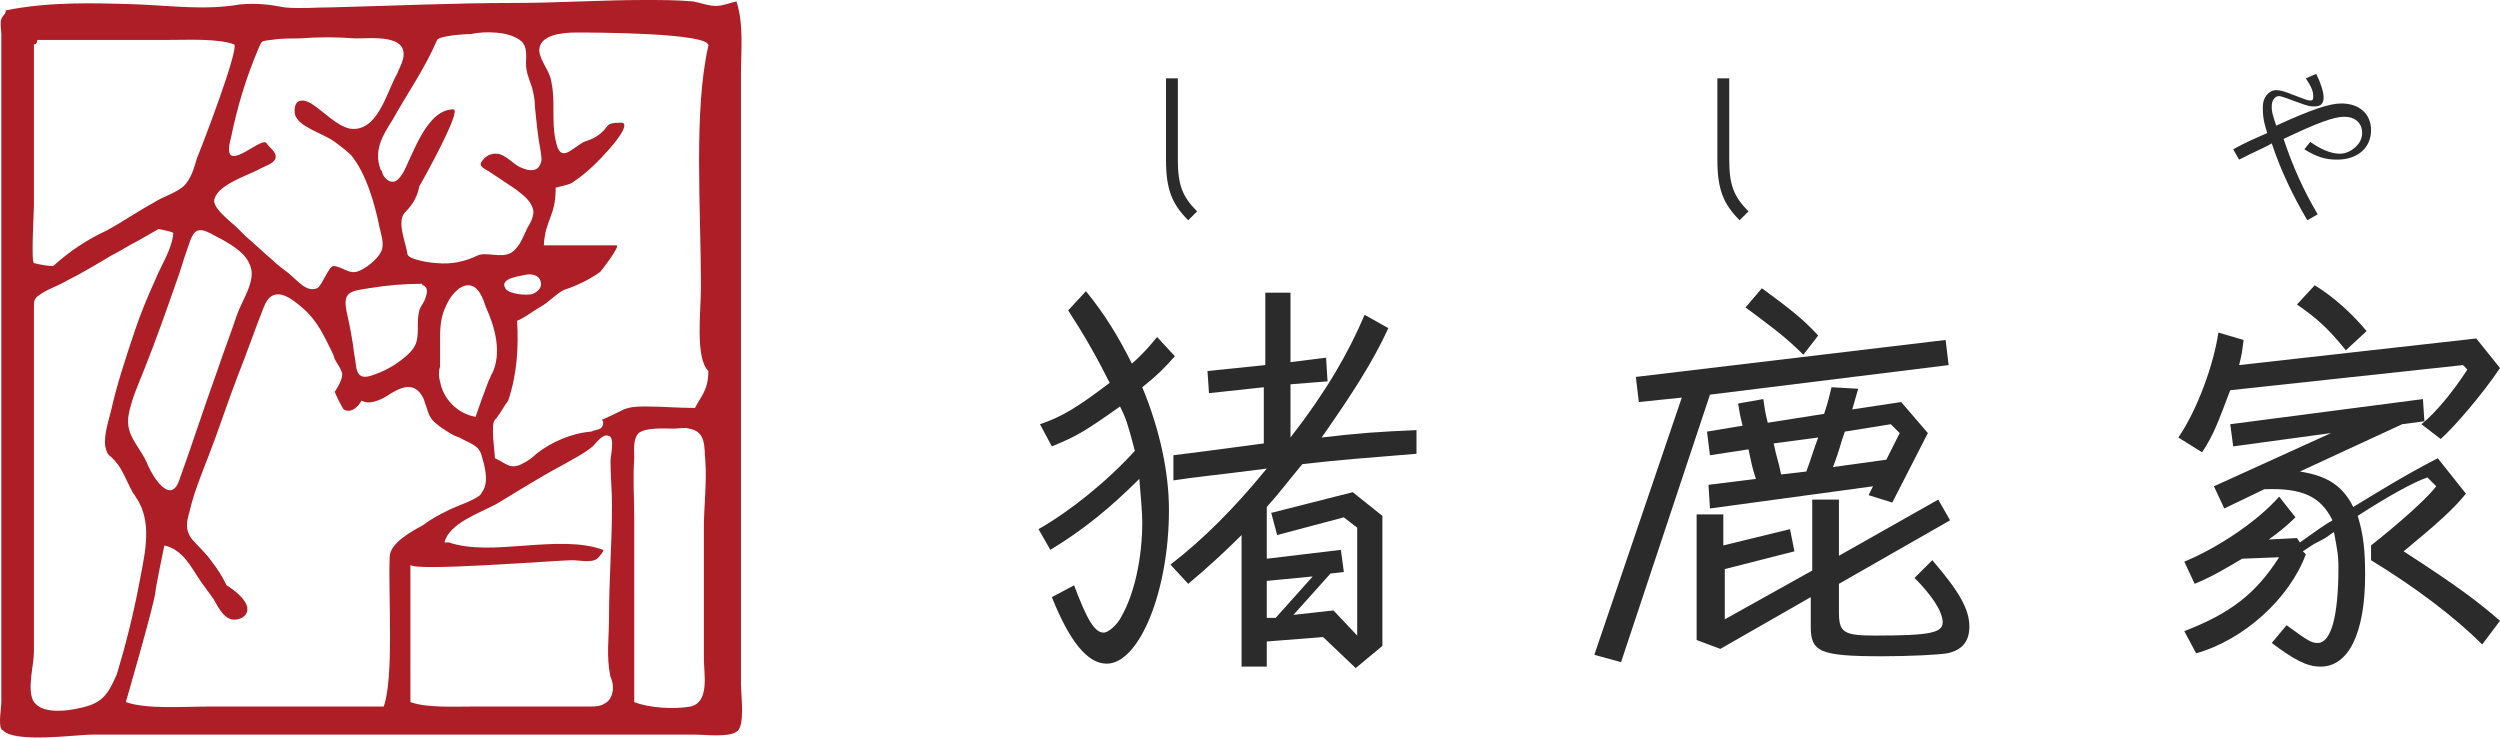
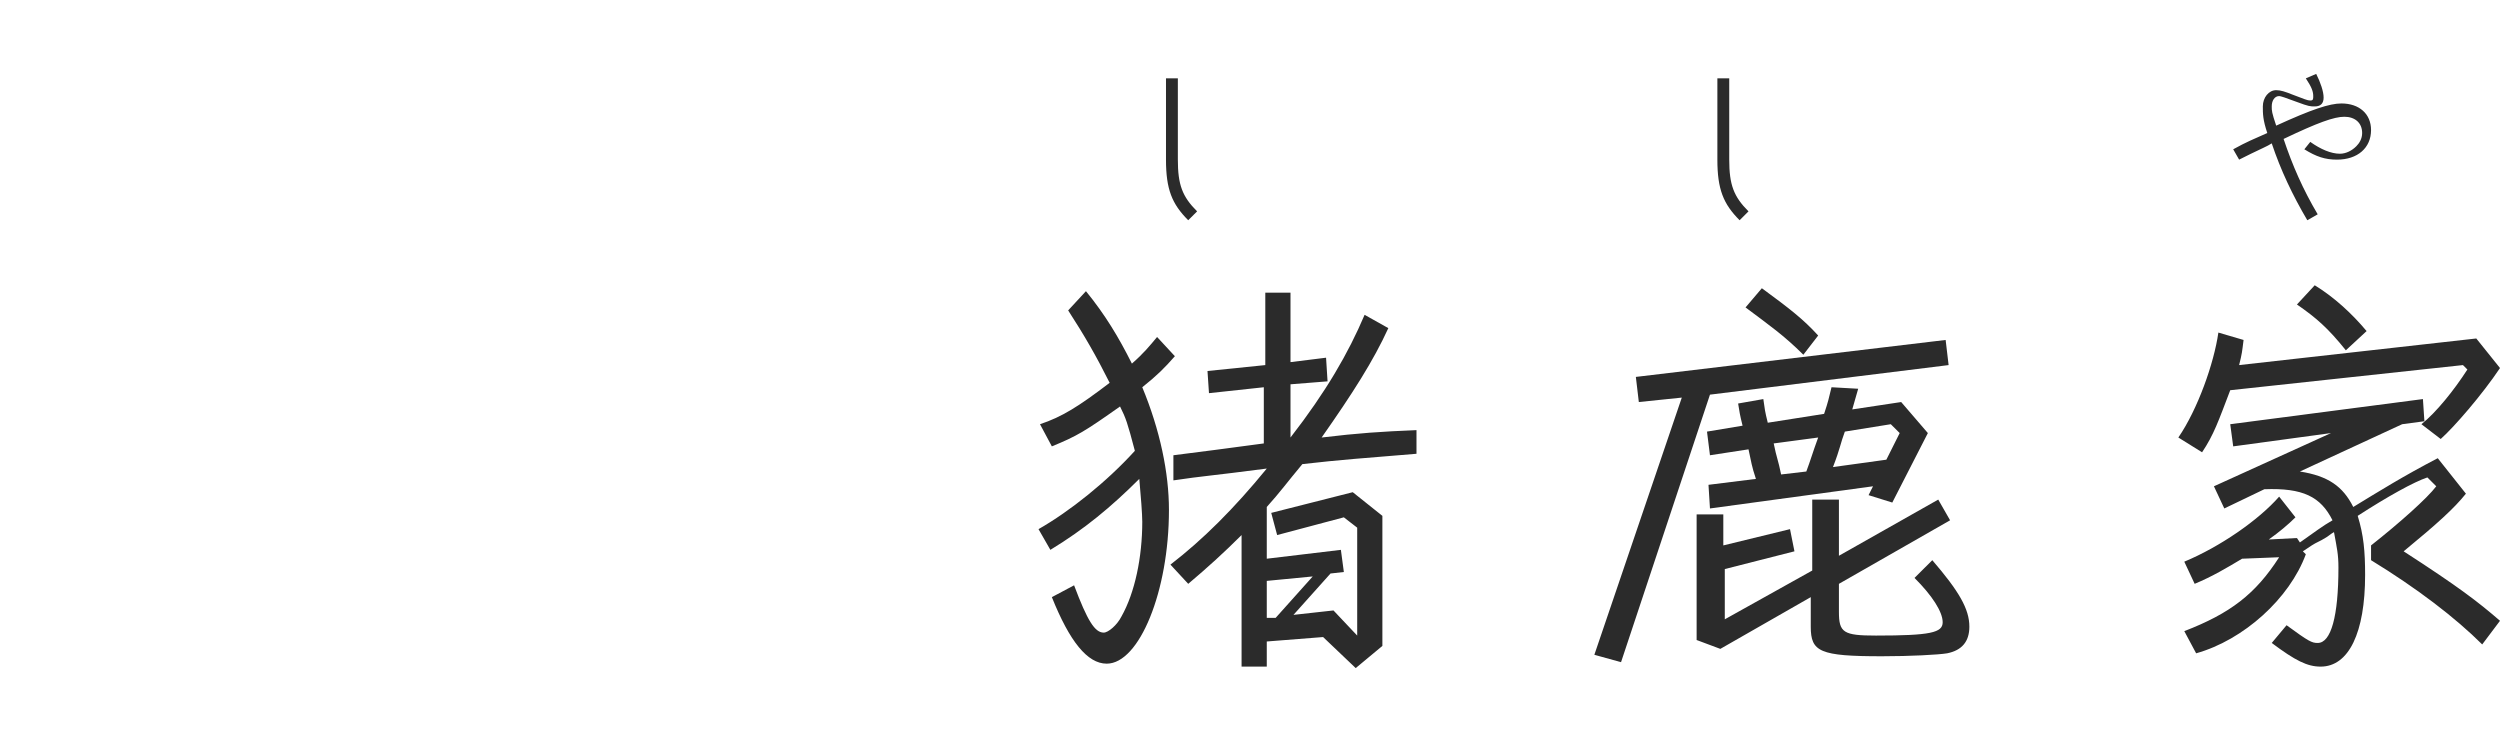
<svg xmlns="http://www.w3.org/2000/svg" width="200" height="59" viewBox="0 0 200 59" fill="none">
-   <path fill-rule="evenodd" clip-rule="evenodd" d="M59.276 54.748V6.031C59.276 4.02 59.514 2.01 58.921 0.118C58.328 0.236 57.853 0.473 57.261 0.473C56.668 0.473 56.075 0.236 55.482 0.118C54.177 0 52.873 0 51.569 0C48.13 0 44.572 0.236 41.134 0.236C36.272 0.236 31.292 0.473 26.43 0.591C25.244 0.591 23.94 0.709 22.754 0.591C21.568 0.355 20.501 0.236 19.197 0.355C16.469 0.828 13.861 0.473 11.133 0.355C7.576 0.236 4.019 0.118 0.461 0.828C0.461 1.182 0.224 1.182 0.105 1.537C-0.013 1.892 0.105 2.365 0.105 2.72C0.105 3.547 0.105 4.493 0.105 5.321V56.167C0.105 56.64 -0.132 57.941 0.105 58.295C0.105 58.295 0.105 58.414 0.224 58.414C1.173 59.478 6.153 58.768 7.339 58.768H51.569C52.873 58.768 54.177 58.768 55.6 58.768C56.312 58.768 58.328 59.005 58.921 58.532C59.632 58.177 59.276 55.576 59.276 54.748ZM37.695 2.72C38.762 2.483 40.778 2.483 41.727 3.311C42.201 3.784 42.082 4.493 42.082 5.085C42.082 5.794 42.319 6.267 42.557 6.977C42.675 7.45 42.794 7.922 42.794 8.514C42.912 9.696 43.031 10.997 43.268 12.179C43.268 12.416 43.387 12.771 43.268 13.007C43.031 13.953 41.964 13.598 41.371 13.244C41.015 13.007 40.659 12.652 40.185 12.416C39.711 12.179 39.118 12.298 38.762 12.652C38.169 13.244 38.525 13.362 39.118 13.717C39.829 14.19 40.541 14.662 41.252 15.136C41.845 15.608 42.557 16.081 42.675 16.909C42.675 17.382 42.438 17.855 42.201 18.21C41.845 18.919 41.608 19.747 40.897 20.22C40.066 20.693 38.881 20.102 38.169 20.457C37.221 20.93 36.035 21.166 34.968 21.048C34.612 21.048 32.715 20.811 32.596 20.338C32.477 19.392 31.647 17.619 32.477 16.909C33.07 16.318 33.426 15.608 33.545 14.899C33.9 14.308 36.983 8.75 36.272 8.75C34.138 8.75 33.07 12.298 32.24 13.835C32.003 14.19 31.766 14.544 31.41 14.544C31.055 14.544 30.699 14.19 30.58 13.835C30.58 13.717 30.58 13.717 30.462 13.598C29.869 12.061 30.58 10.879 31.41 9.578C32.596 7.45 34.019 5.439 34.968 3.193C35.205 2.838 37.339 2.72 37.695 2.72ZM43.268 22.585C43.387 23.058 42.912 23.413 42.557 23.531C42.082 23.649 40.659 23.531 40.422 23.058C39.948 22.23 41.608 22.112 41.964 21.994C42.557 21.875 43.15 21.994 43.268 22.585ZM39.355 29.916C39.236 30.035 39.236 30.271 39.118 30.389C38.762 31.335 38.406 32.281 38.051 33.345C36.628 33.109 35.442 31.927 35.205 30.508C35.086 30.153 35.086 29.68 35.205 29.325C35.205 28.616 35.205 28.024 35.205 27.315C35.205 26.369 35.205 25.423 35.679 24.477C35.916 23.886 36.628 22.822 37.458 22.822C38.288 22.822 38.644 23.886 38.881 24.595C39.592 26.132 40.185 28.261 39.355 29.916ZM34.019 23.886C33.9 24.241 33.663 24.477 33.545 24.832C33.426 25.305 33.426 25.778 33.426 26.251C33.426 27.315 33.307 27.788 32.477 28.497C31.647 29.207 30.817 29.68 29.75 30.035C28.327 30.508 28.564 29.325 28.327 28.261C28.209 27.197 27.971 26.014 27.734 24.95C27.379 23.294 28.09 23.294 29.513 23.058C30.936 22.822 32.359 22.703 33.782 22.703V22.822C33.9 22.822 33.9 22.822 34.019 22.94C34.256 23.176 34.138 23.531 34.019 23.886ZM20.62 4.02C20.975 3.193 20.857 3.311 21.687 3.193C22.398 3.074 23.228 3.074 23.94 3.074C25.481 2.956 26.904 2.956 28.446 3.074C29.75 3.074 32.715 2.72 32.24 4.73C32.122 5.203 31.885 5.558 31.766 5.912C30.936 7.331 30.224 10.642 27.971 10.287C26.904 10.051 25.837 8.868 24.888 8.277C24.058 7.804 23.465 8.041 23.584 9.105C23.821 10.169 25.837 10.642 26.786 11.352C27.26 11.706 27.734 12.061 28.09 12.416C29.276 13.835 29.987 16.318 30.343 18.092C30.462 18.683 30.699 19.274 30.58 19.865C30.462 20.575 29.157 21.639 28.446 21.757C27.853 21.875 27.26 21.284 26.667 21.284C26.311 21.284 25.718 22.94 25.363 23.058C24.533 23.413 23.821 22.467 23.11 21.875C22.635 21.521 22.161 21.166 21.805 20.811C21.094 20.22 20.382 19.511 19.671 18.919C19.434 18.683 19.197 18.446 18.959 18.21C18.485 17.737 16.825 16.555 17.181 15.845C17.537 14.781 19.671 14.071 20.62 13.598C20.975 13.362 21.924 13.125 22.043 12.652C22.161 12.179 21.568 11.825 21.331 11.47C20.975 10.76 17.537 14.426 18.485 10.997C18.959 8.632 19.671 6.267 20.62 4.02ZM18.959 25.186C18.485 26.605 17.892 28.143 17.418 29.561C16.351 32.518 15.402 35.474 14.335 38.43C13.623 40.44 12.2 38.075 11.845 37.248C11.252 35.71 9.947 34.883 10.303 33.109C10.54 31.927 11.015 30.862 11.489 29.68C12.438 27.315 13.268 24.95 14.098 22.585C14.454 21.639 14.691 20.693 15.046 19.747C15.521 18.21 15.876 18.092 17.299 18.919C18.011 19.274 18.841 19.747 19.434 20.338C19.671 20.575 19.908 20.93 20.027 21.284C20.501 22.467 19.315 24.122 18.959 25.186ZM2.714 16.436V11.943C2.714 9.105 2.714 6.385 2.714 3.547C2.833 3.547 2.833 3.547 2.951 3.429C2.951 3.311 2.951 3.193 3.07 3.193C6.509 3.193 10.066 3.193 13.505 3.193C15.165 3.193 17.418 3.074 18.722 3.547C19.197 3.784 16.114 11.825 15.758 12.652C15.521 13.48 15.284 14.308 14.691 14.899C13.979 15.49 13.03 15.727 12.319 16.2C11.015 16.909 9.829 17.737 8.525 18.446C6.983 19.156 5.56 20.102 4.256 21.284C3.781 21.284 3.188 21.166 2.714 21.048C2.477 20.93 2.714 16.909 2.714 16.436ZM6.39 56.64C5.441 56.876 3.544 57.113 2.833 56.285L2.714 56.167C2.121 55.221 2.714 53.211 2.714 52.147V29.207C2.714 27.67 2.714 26.251 2.714 24.713C2.714 23.886 2.714 23.886 3.426 23.413C4.019 23.058 4.73 22.822 5.323 22.467C6.509 21.875 7.694 21.166 8.88 20.457C9.592 20.102 10.303 19.629 11.015 19.274C11.608 18.919 12.082 18.683 12.675 18.328C12.793 18.328 13.979 18.565 13.861 18.683C13.742 19.984 12.912 21.166 12.438 22.349C11.845 23.649 11.252 25.068 10.777 26.487C10.066 28.616 9.355 30.744 8.88 32.872C8.643 33.818 8.169 35.237 8.525 36.065C8.643 36.42 8.762 36.42 8.999 36.656C9.71 37.366 9.947 38.075 10.422 39.021C10.54 39.258 10.659 39.494 10.777 39.612C10.896 39.849 11.015 39.967 11.133 40.204C12.2 42.214 11.489 44.697 11.133 46.707C10.659 49.19 10.066 51.555 9.355 53.92C8.643 55.576 8.169 56.285 6.39 56.64ZM30.699 56.522H16.825C14.691 56.522 11.726 56.758 10.066 56.167C10.066 56.167 12.438 48.008 12.438 47.298C12.438 47.062 13.149 43.633 13.149 43.633C14.691 43.988 15.284 45.407 16.114 46.589C16.469 47.062 16.706 47.417 17.062 47.89C17.418 48.481 17.774 49.309 18.485 49.545C18.959 49.663 19.79 49.427 19.79 48.717C19.79 48.008 18.722 47.18 18.129 46.825C17.774 46.116 17.418 45.525 16.944 44.934C16.469 44.224 15.758 43.633 15.284 43.042C14.809 42.332 14.928 41.741 15.165 40.913C15.521 39.376 16.114 37.957 16.706 36.42C17.537 34.291 18.248 32.045 19.078 29.916C19.79 28.143 20.382 26.369 21.094 24.595C21.805 22.703 23.228 23.767 24.296 24.713C25.481 25.778 25.956 26.96 26.667 28.379C26.786 28.97 27.26 29.325 27.379 29.916C27.379 30.389 27.023 30.98 26.786 31.335C26.786 31.453 27.379 32.636 27.497 32.754C28.09 33.109 28.683 32.518 28.92 32.045C29.513 32.399 30.343 32.045 30.936 31.69C32.003 30.98 33.189 30.389 33.9 31.927C34.019 32.281 34.138 32.636 34.256 32.991C34.375 33.345 34.612 33.7 34.968 33.937C35.205 34.173 35.442 34.291 35.798 34.528C36.153 34.764 36.391 34.883 36.746 35.001C37.576 35.474 38.288 35.592 38.525 36.42C38.762 37.248 39.118 38.43 38.644 39.258C38.525 39.376 38.525 39.494 38.406 39.612C37.813 40.085 36.628 40.44 35.916 40.795C35.205 41.15 34.493 41.504 33.9 41.977C33.07 42.45 31.173 43.396 31.173 44.579C31.055 47.653 31.529 54.157 30.699 56.522ZM48.367 56.285C48.011 56.522 47.537 56.522 47.181 56.522C44.098 56.522 41.134 56.522 38.051 56.522C36.272 56.522 34.138 56.64 32.833 56.167V45.17C32.833 45.761 44.691 44.815 45.758 44.815C46.351 44.815 47.3 45.052 47.774 44.697C47.774 44.697 48.367 44.106 48.248 43.988C44.691 42.687 39.355 44.579 35.916 43.396H35.56C35.916 41.859 38.406 41.031 39.711 40.322C41.489 39.258 43.15 38.194 44.928 37.248C45.758 36.775 46.707 36.302 47.418 35.71C47.774 35.356 48.248 34.646 48.723 34.883C49.197 35.001 48.841 36.538 48.841 36.893C48.841 38.075 48.96 39.258 48.96 40.44C48.96 43.396 48.723 46.352 48.723 49.309C48.723 51.082 48.486 52.501 48.841 54.157C49.197 54.866 49.078 55.93 48.367 56.285ZM56.312 52.738C56.312 53.92 56.786 56.167 55.245 56.522C53.94 56.758 51.924 56.64 50.739 56.167C50.739 51.319 50.739 46.352 50.739 41.504C50.739 39.849 50.62 38.194 50.739 36.656C50.739 36.065 50.62 35.119 51.094 34.646C51.687 34.173 53.229 34.291 53.94 34.291C54.296 34.291 54.77 34.173 55.126 34.291C56.549 34.528 56.312 35.829 56.43 36.893C56.549 38.666 56.312 40.44 56.312 42.214C56.312 45.761 56.312 49.19 56.312 52.738ZM55.6 32.636C54.296 32.636 52.992 32.518 51.687 32.518C51.094 32.518 50.502 32.518 49.909 32.754C49.671 32.872 48.248 33.582 48.13 33.582C48.367 33.7 48.248 34.173 48.011 34.291C47.774 34.41 47.537 34.41 47.3 34.528C45.758 34.646 44.098 35.356 42.912 36.302C42.557 36.656 42.201 36.893 41.727 37.129C40.778 37.602 40.422 37.011 39.592 36.656C39.592 36.183 39.236 33.937 39.592 33.582L39.711 33.464C40.066 32.991 40.304 32.518 40.659 32.045C41.371 29.916 41.489 27.788 41.371 25.659C41.964 25.423 42.557 24.95 43.15 24.595C43.861 24.241 44.572 23.413 45.165 23.176C46.233 22.822 47.181 22.349 48.011 21.757C48.13 21.639 49.671 19.629 49.316 19.629C47.418 19.629 45.403 19.629 43.505 19.629C43.624 17.5 44.454 17.382 44.454 15.017C44.81 14.899 45.64 14.781 45.877 14.544C46.944 13.835 47.893 12.889 48.723 11.943C48.841 11.825 50.62 9.814 49.671 9.814C48.248 9.814 48.841 10.169 47.774 10.879C47.418 11.115 47.063 11.233 46.707 11.352C45.64 11.943 44.81 13.125 44.454 11.233C44.098 9.696 44.454 8.041 44.098 6.504C43.98 5.676 43.268 4.966 43.15 4.139C43.031 2.72 45.165 2.601 46.114 2.601C47.181 2.601 56.905 2.601 56.668 3.666C55.482 8.868 56.075 16.673 56.075 22.94C56.075 24.95 55.6 28.616 56.668 29.68C56.668 31.217 56.075 31.69 55.6 32.636Z" fill="#AE1E27" />
  <path d="M93.99 28.497C93.16 29.443 92.567 30.035 91.382 30.98C92.805 34.41 93.516 37.839 93.516 40.795C93.516 47.298 91.144 53.093 88.536 53.093C86.994 53.093 85.571 51.319 84.148 47.771L85.927 46.825C86.994 49.663 87.587 50.609 88.299 50.609C88.654 50.609 89.366 50.018 89.722 49.309C90.789 47.417 91.382 44.579 91.382 41.741C91.382 41.15 91.263 39.612 91.144 38.312C88.891 40.558 86.757 42.332 84.03 43.988L83.081 42.332C85.571 40.913 88.536 38.548 90.789 36.065C90.196 33.818 90.077 33.464 89.603 32.518C86.757 34.528 86.164 34.883 84.148 35.71L83.2 33.937C84.978 33.345 86.283 32.518 88.773 30.626C87.706 28.497 86.757 26.842 85.453 24.832L86.876 23.294C88.417 25.186 89.484 26.96 90.552 29.088C91.5 28.261 91.975 27.67 92.567 26.96L93.99 28.497ZM113.319 36.302C109.05 36.656 107.271 36.775 104.188 37.129C103.002 38.548 102.409 39.376 101.342 40.558V44.697L107.271 43.988L107.508 45.761L106.441 45.88L103.477 49.19L106.678 48.836L108.576 50.846V42.214L107.508 41.386L102.172 42.805L101.698 41.031L108.22 39.376L110.591 41.268V51.673L108.457 53.447L105.848 50.964L101.342 51.319V53.329H99.326V42.805C97.903 44.224 96.599 45.407 95.058 46.707L93.635 45.17C96.243 43.16 98.734 40.677 101.342 37.484C96.836 38.075 96.243 38.075 93.872 38.43V36.42C96.718 36.065 97.548 35.947 101.105 35.474V30.98L96.718 31.453L96.599 29.68L101.224 29.207V23.413H103.24V28.97L106.085 28.616L106.204 30.508L103.24 30.744V35.001C106.085 31.335 107.864 28.261 109.168 25.186L111.066 26.251C109.88 28.852 108.22 31.453 105.73 35.001C108.694 34.646 110.473 34.528 113.319 34.41V36.302ZM101.342 46.471V49.427H102.054L105.018 46.116L101.342 46.471Z" fill="#2B2B2B" />
  <path d="M136.797 31.572L129.683 52.974L127.548 52.383L134.544 31.808L131.106 32.163L130.868 30.153L155.651 27.197L155.889 29.207L136.797 31.572ZM154.584 44.815C156.719 47.298 157.549 48.717 157.549 50.136C157.549 51.319 156.956 52.028 155.77 52.265C155.059 52.383 152.806 52.501 150.553 52.501C145.572 52.501 144.861 52.147 144.861 50.136V47.771L137.627 51.91L135.73 51.201V41.15H137.865V43.633L143.201 42.332L143.556 44.106L137.983 45.525V49.545L144.979 45.643V39.967H147.114V44.461L155.059 39.967L156.007 41.623L147.114 46.707V48.954C147.114 50.609 147.469 50.846 150.078 50.846C154.466 50.846 155.414 50.609 155.414 49.782C155.414 48.954 154.584 47.653 153.161 46.234L154.584 44.815ZM151.383 40.204L149.485 39.612L149.841 38.903L136.797 40.677L136.679 38.785L140.473 38.312C140.118 37.248 140.118 37.011 139.88 35.947L136.797 36.42L136.56 34.528L139.406 34.055C139.169 33.109 139.169 32.991 139.05 32.281L141.066 31.926C141.185 32.754 141.185 32.872 141.422 33.818L145.928 33.109C146.284 32.045 146.284 31.926 146.521 30.98L148.655 31.099L148.181 32.754L152.094 32.163L154.229 34.646L151.383 40.204ZM144.268 28.379C142.726 26.842 141.541 26.014 139.643 24.595L140.948 23.058C143.201 24.713 144.268 25.541 145.454 26.842L144.268 28.379ZM141.896 35.474C142.133 36.656 142.252 36.775 142.489 37.957L144.505 37.721C144.861 36.775 144.979 36.301 145.454 35.001L141.896 35.474ZM151.264 33.937L147.588 34.528C147.232 35.474 147.232 35.829 146.639 37.366L150.908 36.775L151.975 34.646L151.264 33.937Z" fill="#2B2B2B" />
  <path d="M200 29.443C198.577 31.572 196.324 34.173 195.257 35.119L193.715 33.937C194.901 32.991 196.324 31.217 197.391 29.561L197.036 29.207L178.419 31.217C177.47 33.7 177.114 34.764 176.166 36.183L174.268 35.001C175.81 32.754 177.114 29.088 177.47 26.605L179.486 27.197C179.367 28.143 179.367 28.261 179.13 29.207L198.103 27.078L200 29.443ZM198.577 51.555C196.443 49.427 193.36 47.062 189.684 44.815V43.633C191.937 41.859 194.19 39.849 194.901 38.903L194.19 38.194C193.122 38.548 190.988 39.731 188.616 41.268C189.091 42.805 189.209 44.106 189.209 45.998C189.209 50.609 187.905 53.329 185.652 53.329C184.585 53.329 183.636 52.856 181.739 51.437L182.925 50.018C184.703 51.319 184.94 51.437 185.415 51.437C186.482 51.437 187.075 49.309 187.075 45.407C187.075 44.342 186.956 43.869 186.719 42.569C186.482 42.687 186.245 42.923 186.008 43.042C185.652 43.278 185.296 43.396 184.94 43.633L184.229 44.106L184.466 44.342C183.162 47.89 179.486 51.201 175.691 52.265L174.743 50.491C178.419 49.072 180.434 47.535 182.332 44.579L179.367 44.697C178.181 45.407 176.996 46.116 175.573 46.707L174.743 44.934C177.589 43.751 180.672 41.623 182.332 39.731L183.636 41.386C183.043 41.977 182.332 42.569 181.502 43.16L183.755 43.042L183.992 43.396C185.178 42.569 185.771 42.096 186.601 41.623C185.652 39.731 184.229 39.021 181.146 39.139L177.944 40.677L177.114 38.903L186.482 34.646L178.656 35.71L178.419 33.937L193.834 31.926L193.952 33.7L192.174 33.937L183.992 37.721C186.245 38.075 187.431 38.903 188.261 40.558C190.395 39.258 192.292 38.075 195.02 36.656L197.273 39.494C196.324 40.677 195.02 41.859 192.292 44.106C196.68 46.944 198.221 48.126 200 49.663L198.577 51.555ZM187.668 28.024C186.245 26.251 185.296 25.423 183.755 24.359L185.178 22.822C186.719 23.767 188.142 25.068 189.328 26.487L187.668 28.024Z" fill="#2B2B2B" />
  <path d="M95.058 17.619C93.753 16.318 93.279 15.136 93.279 12.771V6.267H94.228V12.771C94.228 14.781 94.583 15.727 95.769 16.909L95.058 17.619Z" fill="#2B2B2B" />
  <path d="M139.169 17.619C137.865 16.318 137.39 15.136 137.39 12.771V6.267H138.339V12.771C138.339 14.781 138.695 15.727 139.88 16.909L139.169 17.619Z" fill="#2B2B2B" />
  <path d="M184.822 11.352C185.652 11.943 186.482 12.298 187.193 12.298C187.668 12.298 188.142 12.061 188.498 11.706C188.735 11.47 188.972 11.115 188.972 10.642C188.972 9.814 188.379 9.341 187.549 9.341C186.719 9.341 185.415 9.814 182.687 11.115C183.399 13.244 184.229 15.136 185.415 17.146L184.585 17.619C183.399 15.608 182.45 13.598 181.739 11.47C181.383 11.706 180.79 11.943 180.079 12.298L179.13 12.771L178.656 11.943C179.723 11.352 180.316 11.115 181.383 10.642C181.027 9.578 181.027 9.105 181.027 8.514C181.027 7.804 181.502 7.213 182.095 7.213C182.45 7.213 182.806 7.331 183.399 7.568C184.348 7.922 184.585 8.041 184.822 8.041C185.059 8.041 185.059 7.922 185.059 7.686C185.059 7.331 184.94 6.977 184.466 6.267L185.296 5.912C185.652 6.622 185.889 7.331 185.889 7.804C185.889 8.277 185.652 8.514 185.178 8.514C184.822 8.514 184.703 8.514 183.755 8.159C182.806 7.804 182.45 7.686 182.332 7.686C181.976 7.686 181.739 8.041 181.739 8.514C181.739 8.868 181.739 8.987 182.095 10.051C184.94 8.75 186.363 8.277 187.312 8.277C188.735 8.277 189.684 9.105 189.684 10.406C189.684 11.825 188.616 12.771 186.956 12.771C186.008 12.771 185.296 12.534 184.348 11.943L184.822 11.352Z" fill="#2B2B2B" />
</svg>